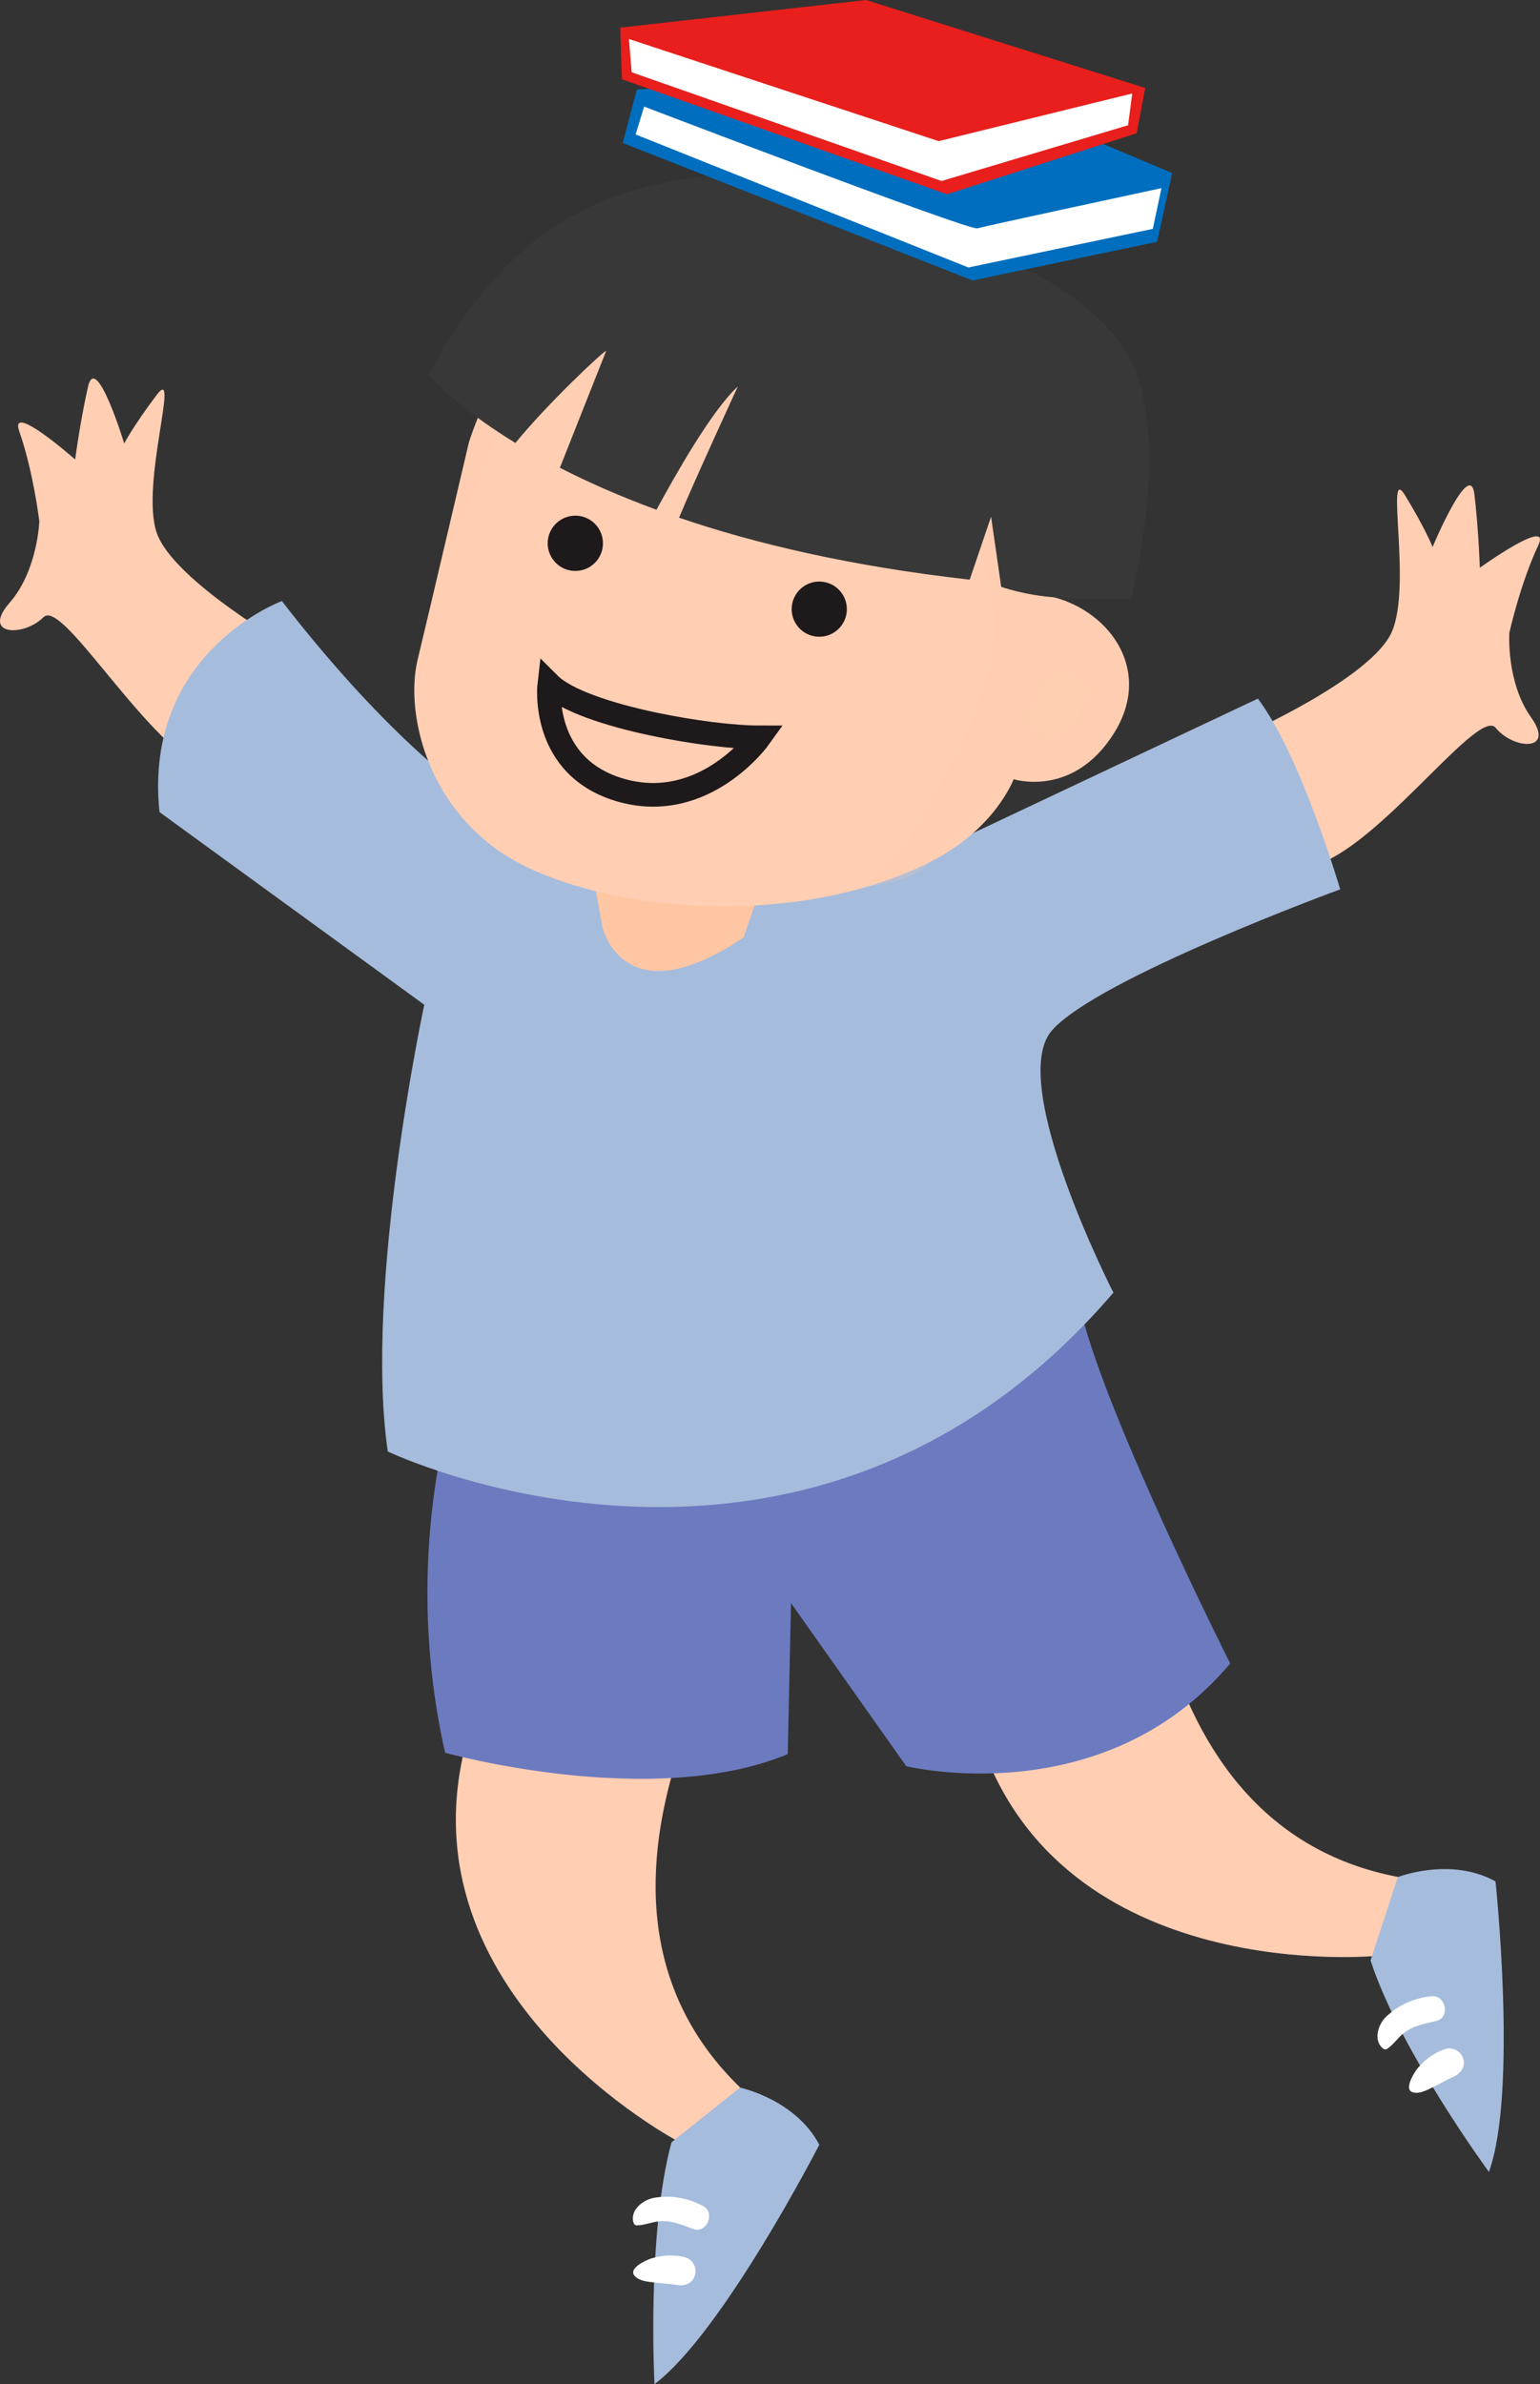
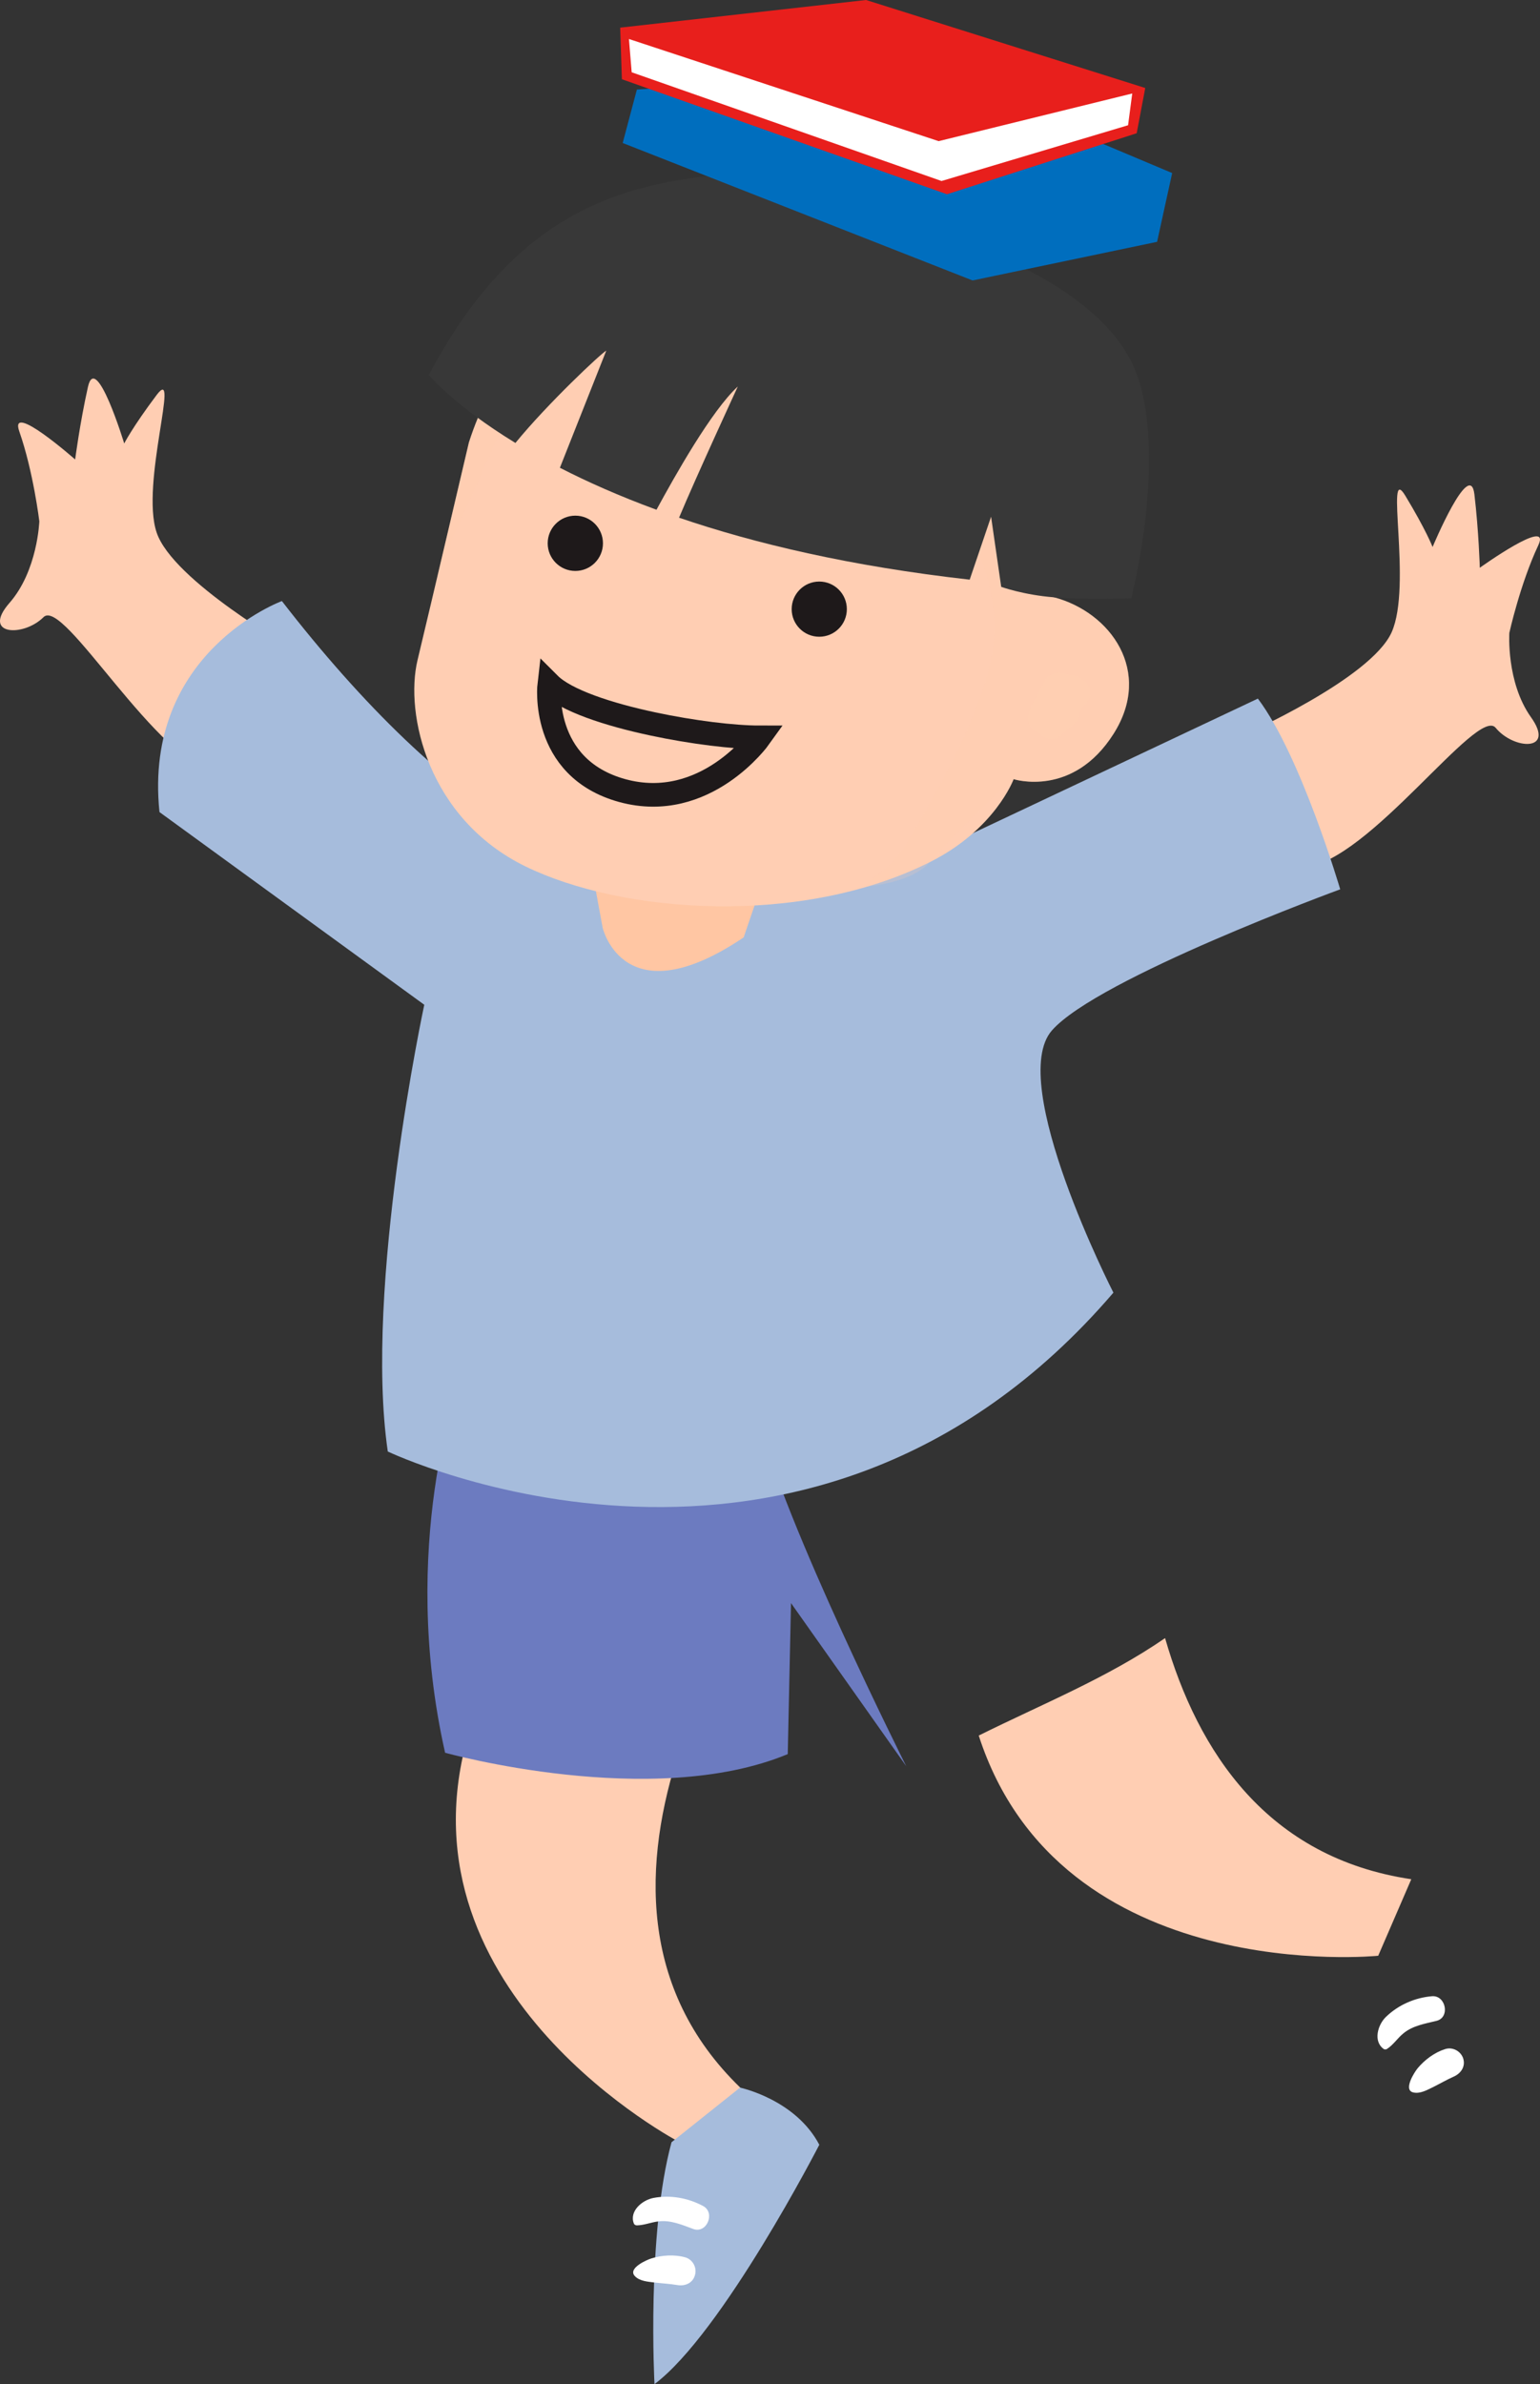
<svg xmlns="http://www.w3.org/2000/svg" version="1.1" id="Layer_1" x="0px" y="0px" width="32.544px" height="50.367px" viewBox="0 0 32.544 50.367" enable-background="new 0 0 32.544 50.367" xml:space="preserve">
  <rect x="0" y="0" width="32.544" height="50.367" fill="#333333" stroke="none" />
  <g id="kids">
    <g>
      <g>
        <path fill="#FFCEB3" d="M14.292,37.184c-1.477,0.035-2.942-0.259-4.423-0.438c-1.482,5.404,4.508,8.52,4.508,8.52l1.474-0.97     C13.558,42.252,13.552,39.577,14.292,37.184z" />
        <path fill="#A6BCDC" d="M15.638,44.104c0,0,1.171,0.245,1.676,1.207c0,0-2.046,3.98-3.483,5.057c0,0-0.169-3.166,0.36-5.11     L15.638,44.104z" />
        <path fill="#FFFFFF" d="M13.811,46.434c-0.243,0.045-0.52,0.285-0.415,0.543c0.009,0.023,0.039,0.037,0.062,0.037     c0.16-0.003,0.302-0.067,0.462-0.085c0.258-0.03,0.499,0.076,0.732,0.162c0.285,0.102,0.47-0.344,0.208-0.485     C14.541,46.434,14.167,46.367,13.811,46.434z" />
        <path fill="#FFFFFF" d="M14.476,47.688c-0.225-0.062-0.487-0.045-0.707,0.023c-0.097,0.028-0.509,0.21-0.354,0.373     c0.1,0.109,0.274,0.119,0.414,0.137c0.162,0.019,0.324,0.027,0.485,0.054c0.161,0.027,0.326-0.038,0.373-0.213     C14.732,47.902,14.636,47.73,14.476,47.688z" />
      </g>
      <g>
        <path fill="#FFCEB3" d="M24.621,34.607c-1.215,0.839-2.602,1.395-3.938,2.059c1.723,5.332,8.442,4.652,8.442,4.652l0.699-1.617     C26.786,39.249,25.314,37.016,24.621,34.607z" />
-         <path fill="#A6BCDC" d="M29.54,39.656c0,0,1.115-0.436,2.064,0.092c0,0,0.471,4.448-0.139,6.137c0,0-1.88-2.556-2.502-4.469     L29.54,39.656z" />
        <path fill="#FFFFFF" d="M29.29,42.608c-0.177,0.169-0.276,0.522-0.047,0.681c0.02,0.014,0.053,0.009,0.07-0.004     c0.133-0.087,0.215-0.221,0.34-0.324c0.197-0.166,0.458-0.207,0.701-0.267c0.295-0.069,0.203-0.544-0.092-0.521     C29.901,42.203,29.553,42.355,29.29,42.608z" />
        <path fill="#FFFFFF" d="M30.536,43.291c-0.222,0.07-0.431,0.227-0.579,0.405c-0.064,0.078-0.31,0.457-0.093,0.509     c0.146,0.035,0.296-0.052,0.424-0.114c0.146-0.073,0.285-0.154,0.435-0.221c0.15-0.067,0.251-0.212,0.198-0.383     C30.868,43.329,30.694,43.238,30.536,43.291z" />
      </g>
      <path fill="#FFCEB3" d="M26.278,15.529c0,0,2.69-1.189,3.131-2.172c0.44-0.986-0.154-3.616,0.287-2.887    c0.442,0.73,0.578,1.086,0.578,1.086s0.791-1.893,0.884-1.111c0.092,0.781,0.114,1.55,0.114,1.55s1.525-1.095,1.235-0.473    c-0.382,0.812-0.611,1.849-0.611,1.849s-0.068,1.04,0.456,1.779c0.527,0.738-0.364,0.691-0.745,0.226    c-0.381-0.467-2.673,2.827-4.043,2.947C25.986,18.462,26.278,15.529,26.278,15.529z" />
      <path fill="#FFCEB3" d="M6.206,13.719c0,0-2.558-1.449-2.897-2.472c-0.343-1.024,0.511-3.583,0-2.901    C2.796,9.029,2.625,9.369,2.625,9.369S2.028,7.408,1.858,8.176C1.687,8.944,1.588,9.707,1.588,9.707s-1.409-1.242-1.18-0.592    c0.296,0.845,0.423,1.898,0.423,1.898S0.796,12.058,0.2,12.738c-0.598,0.684,0.293,0.726,0.72,0.3    c0.426-0.428,2.378,3.079,3.729,3.335C6.206,16.667,6.206,13.719,6.206,13.719z" />
-       <path fill="#6C7BC0" d="M9.705,29.207c0,0-1.288,3.435-0.299,7.822c0,0,4.373,1.22,7.241,0.029l0.069-3.191l2.435,3.446    c0,0,4.161,1.021,6.846-2.17c0,0-2.585-5.135-3.144-7.407C22.294,25.461,13.458,26.109,9.705,29.207z" />
+       <path fill="#6C7BC0" d="M9.705,29.207c0,0-1.288,3.435-0.299,7.822c0,0,4.373,1.22,7.241,0.029l0.069-3.191l2.435,3.446    c0,0-2.585-5.135-3.144-7.407C22.294,25.461,13.458,26.109,9.705,29.207z" />
      <path fill="#A6BCDC" d="M5.957,12.698c0,0-2.937,1.078-2.587,4.458l5.596,4.071c0,0-1.279,5.958-0.771,9.438    c0,0,8.835,4.225,15.334-3.356c0,0-2.268-4.436-1.299-5.54c0.967-1.103,6.092-2.981,6.092-2.981s-0.831-2.826-1.74-4.029    l-6.746,3.184c-2.629,0.592-5.527,1.197-8.784-0.448C9.509,16.714,7.642,14.877,5.957,12.698z" />
      <g>
        <path fill="#FFC6A3" d="M12.382,17.684l0.354,1.918c0,0,0.447,1.907,2.979,0.202l0.335-0.981     C16.05,18.822,12.772,18.146,12.382,17.684z" />
        <g>
          <path fill="#FFCEB3" d="M9.909,9.347c0,0-0.812,3.462-1.086,4.601c-0.271,1.137,0.221,3.343,2.273,4.352      c2.053,1.006,5.826,1.278,8.549-0.084c1.385-0.691,1.776-1.755,1.776-1.755s1.251,0.402,2.113-0.961      c0.831-1.313-0.056-2.562-1.261-2.882c-0.049-0.014-0.195-0.045-0.146-0.033c0.146,0.033,1.482-3.734-0.991-5.019      C18.662,6.283,11.785,3.537,9.909,9.347z" />
          <path opacity="0.2" fill="#FFCEB3" d="M19.239,17.684c0.635-1.089,1.293-2.252,1.635-3.467c0.645-2.283-1.069-4.442-3.124-5.209      c-0.147-0.054-0.286,0.061-0.274,0.214c0.086,1.068-1.617-0.273-1.936-0.452c-0.105-0.059-0.273,0.038-0.274,0.16      c-0.007,0.793-1.5-0.586-1.771-0.774c-0.541-0.377-1.252-0.408-1.847-0.163c-0.87,0.359-1.269,1.581-1.62,2.349      c-0.272,0.597-0.553,1.205-0.783,1.829c0.315-1.344,0.664-2.823,0.664-2.823c1.876-5.81,8.753-3.063,11.229-1.781      c2.474,1.283,1.139,5.045,0.991,5.019c0.026,0.004,0.11,0.023,0.146,0.033c1.205,0.32,2.092,1.568,1.261,2.882      c-0.862,1.363-2.113,0.961-2.113,0.961s-0.739,0.606-1.776,1.755c-0.269,0.299-0.793,0.462-1.449,0.527      C18.692,18.369,18.915,18.242,19.239,17.684z" />
        </g>
        <g>
          <path fill="#383838" d="M20.372,4.932c-0.039,0.048-0.082,0.094-0.123,0.146C20.249,5.078,20.319,5.056,20.372,4.932z" />
          <path fill="#383838" d="M19.817,4.991l-0.051,0.118C19.789,5.101,19.808,5.057,19.817,4.991z" />
          <path fill="#383838" d="M24.028,7.921c-0.635-1.783-3.354-2.661-3.354-2.661s1.51-0.816,2.116-0.756      c0,0-1.346-0.755-2.419,0.428c-0.053,0.124-0.123,0.146-0.123,0.146c0.041-0.053,0.084-0.099,0.123-0.146      c0.08-0.162,0.138-0.504-0.001-1.214l-0.554,1.273c-0.01,0.065-0.028,0.109-0.051,0.118l0.051-0.118      c0.035-0.196,0.016-0.587-0.051-0.789c-0.285-0.853-0.604-0.876-0.604-0.876l0.454,1.391c0,0-1.06-1.18-3.782-1.061      c-2.719,0.123-4.956,0.848-6.771,4.265c0,0,0.523,0.638,1.83,1.437c0.679-0.831,1.817-1.899,1.92-1.95l-0.98,2.474      c0.574,0.295,1.252,0.597,2.041,0.887c0.39-0.717,1.161-2.091,1.719-2.604c0,0-0.884,1.915-1.242,2.772      c1.597,0.545,3.618,1.025,6.142,1.309l0.452-1.33l0.214,1.482c0,0,0.477,0.172,1.116,0.221c0.637,0.051,1.633,0.02,1.633,0.02      S24.664,9.703,24.028,7.921z" />
        </g>
        <polygon fill="#006EBE" points="13.459,1.892 13.159,3.021 20.553,5.925 24.452,5.109 24.771,3.656 19.601,1.479    " />
-         <path fill="#FFFFFF" d="M13.612,2.252c0,0,6.863,2.623,7.04,2.572c0.181-0.051,3.892-0.849,3.892-0.849l-0.182,0.86l-3.898,0.816     L13.432,2.84L13.612,2.252" />
        <polygon fill="#E81F1C" points="24.021,2.815 20.012,4.104 13.142,1.674 13.106,0.584 18.302,0 24.202,1.859    " />
        <polygon fill="#FFFFFF" points="13.291,0.824 13.349,1.527 19.897,3.824 23.839,2.646 23.927,1.975 19.836,2.982    " />
        <path opacity="0.3" fill="#FFCEB3" d="M22.966,14.841c0.059-0.058,0.094-0.147,0.075-0.261c0-0.001,0-0.002,0-0.002     c-0.013-0.085-0.069-0.168-0.146-0.215c-0.087-0.065-0.199-0.099-0.313-0.117c-0.005-0.003-0.011-0.003-0.015-0.006     c-0.03-0.002-0.059-0.007-0.089-0.012c-0.131-0.055-0.273-0.002-0.372,0.105c-0.002,0.002-0.005,0.009-0.009,0.013     c-0.011,0.017-0.02,0.038-0.027,0.06h-0.001c0-0.004,0.001-0.006,0.002-0.009c-0.025,0.048-0.054,0.096-0.08,0.144     c-0.068,0.123-0.137,0.245-0.195,0.373c-0.058,0.123-0.104,0.266-0.042,0.396c0.046,0.099,0.124,0.152,0.208,0.172     c0.032,0.051,0.076,0.092,0.14,0.115c0.19,0.077,0.332-0.05,0.445-0.19c0.071-0.035,0.135-0.081,0.187-0.147     c0.064-0.08,0.098-0.169,0.109-0.261c0.002-0.004,0.004-0.007,0.007-0.008c0.024-0.036,0.051-0.073,0.076-0.108     c0.006-0.009,0.013-0.012,0.019-0.021c0.004-0.004,0.009-0.009,0.015-0.014c-0.003,0.001-0.007,0.007-0.011,0.009     C22.959,14.846,22.964,14.841,22.966,14.841z" />
        <circle fill="#1E191A" cx="12.158" cy="11.478" r="0.584" />
        <circle fill="#1E191A" cx="17.313" cy="12.869" r="0.583" />
        <path fill="none" stroke="#1E191A" stroke-width="0.5" stroke-miterlimit="10" d="M11.608,14.451c0,0-0.211,1.771,1.545,2.252     c1.754,0.478,2.898-1.125,2.898-1.125c-0.544,0-1.416-0.105-2.255-0.284C12.855,15.094,11.956,14.799,11.608,14.451z" />
      </g>
    </g>
  </g>
</svg>